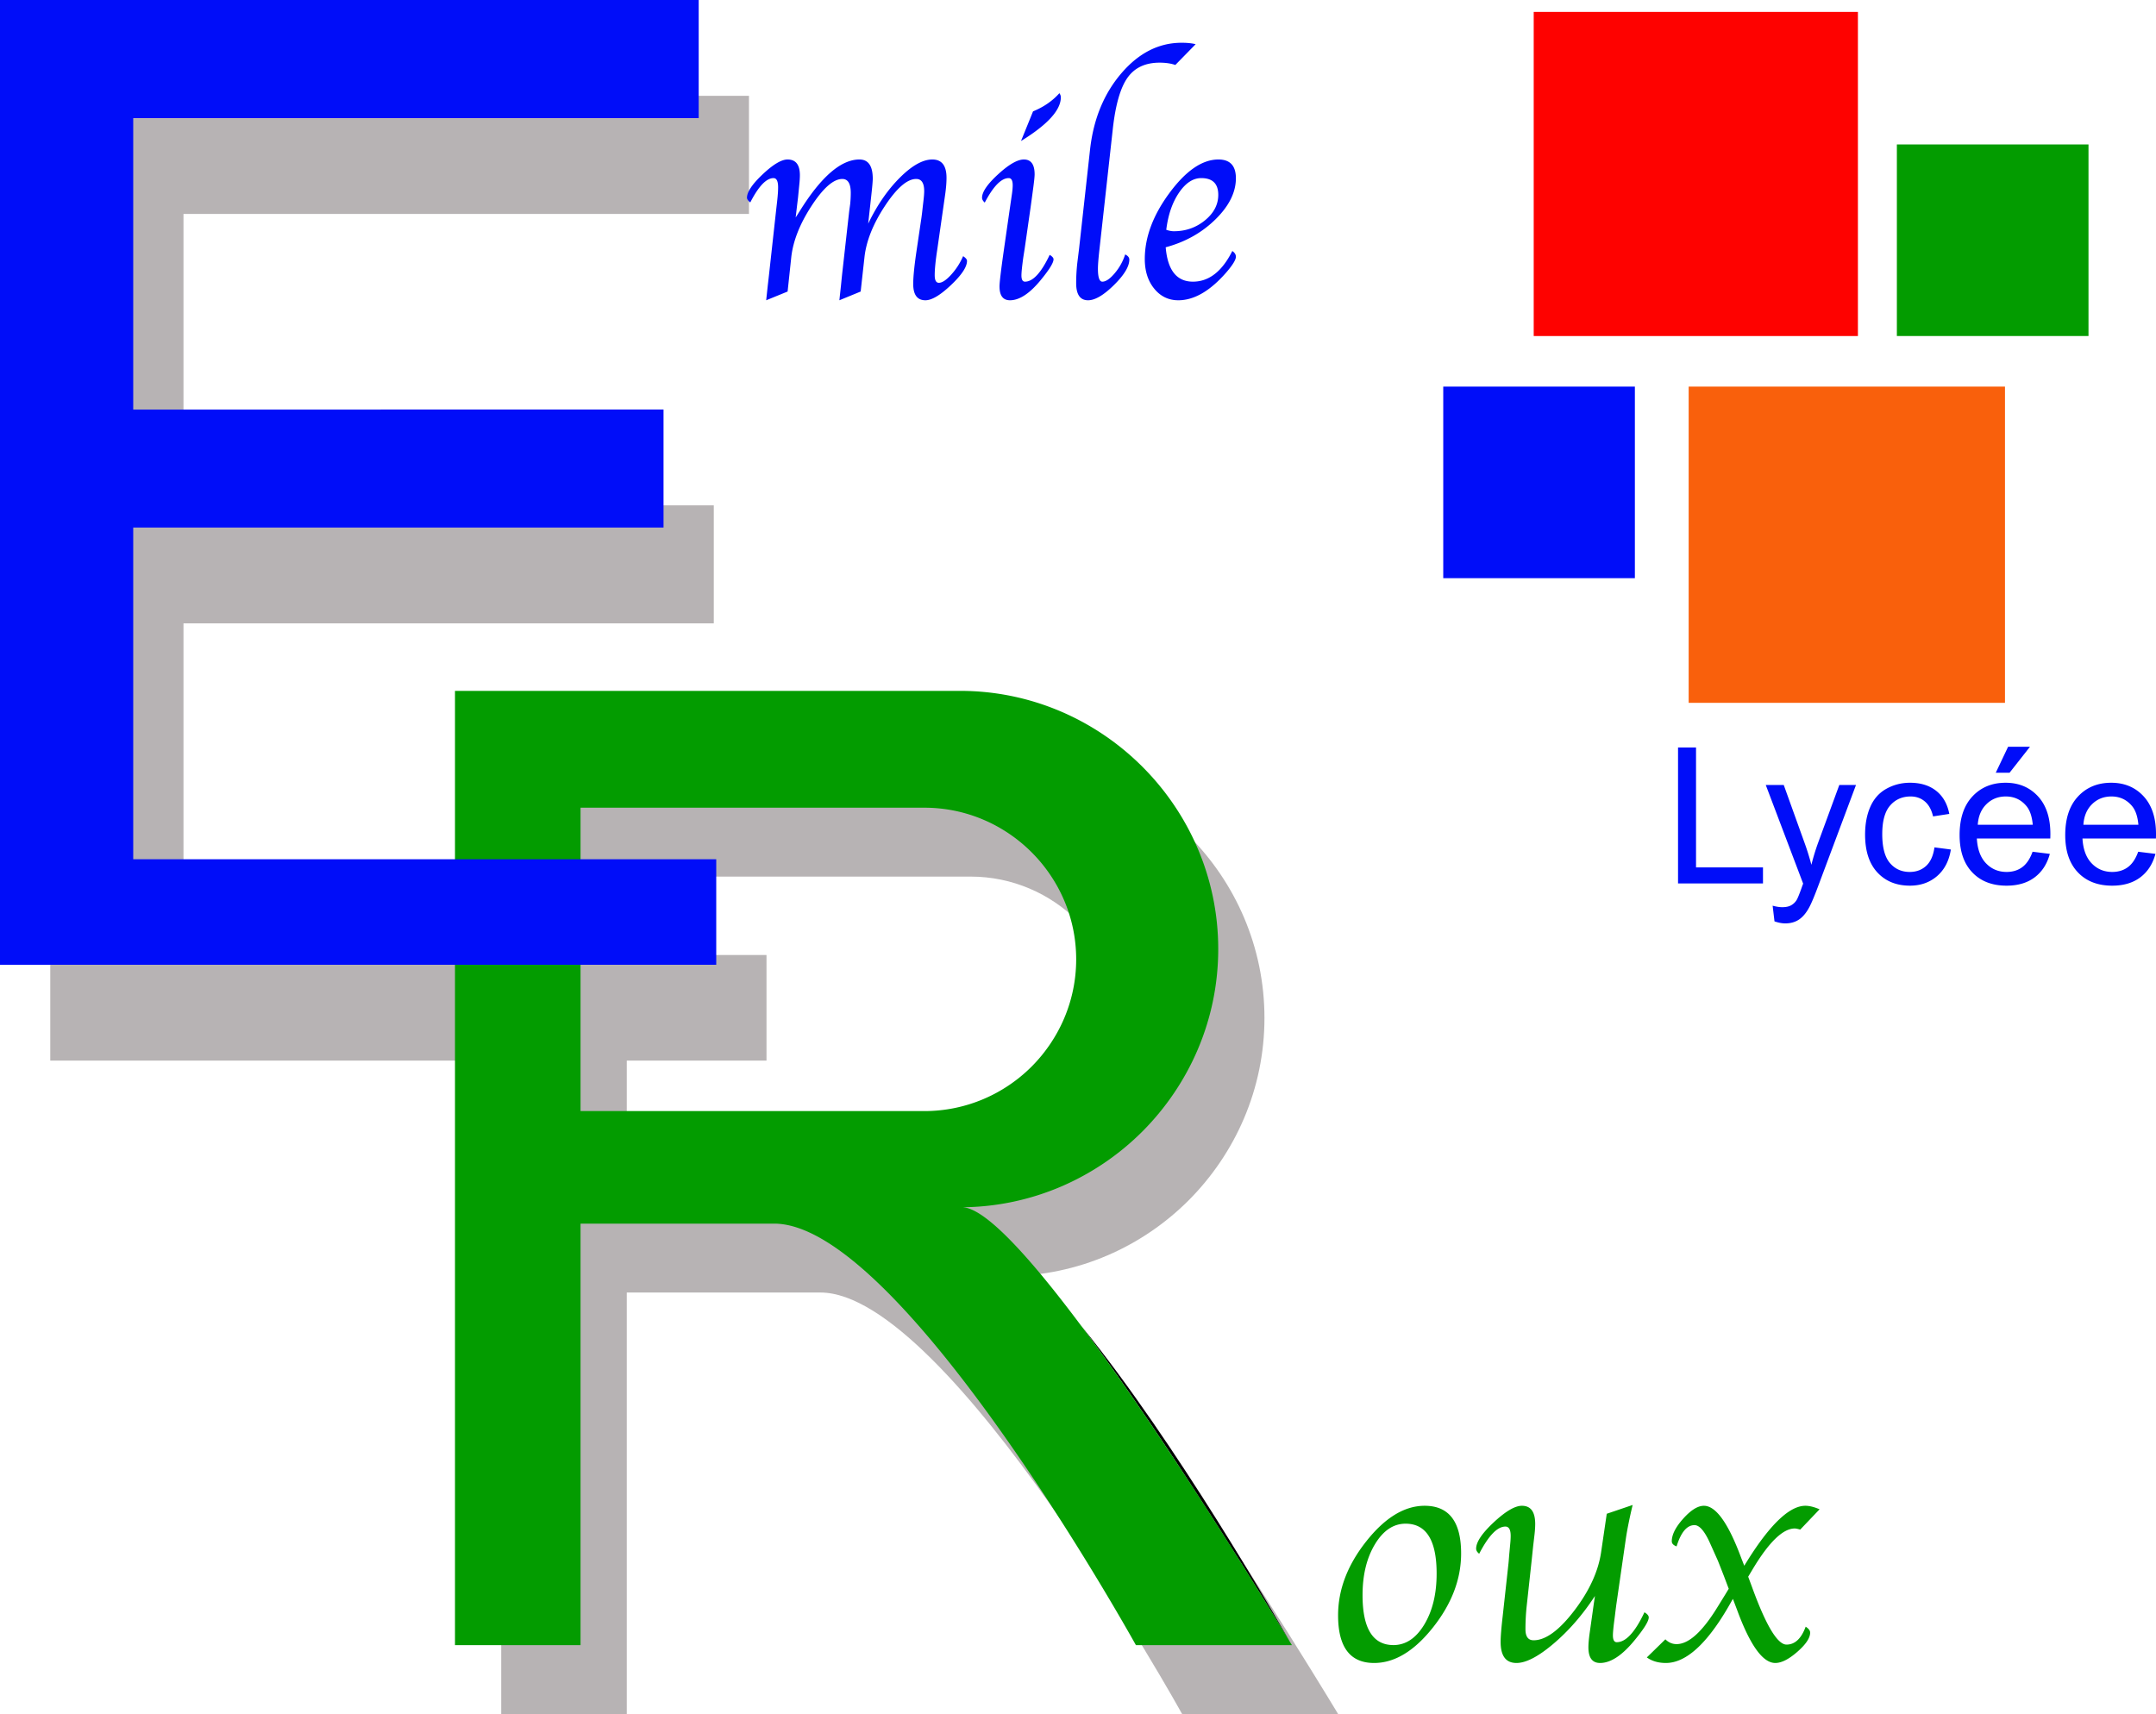
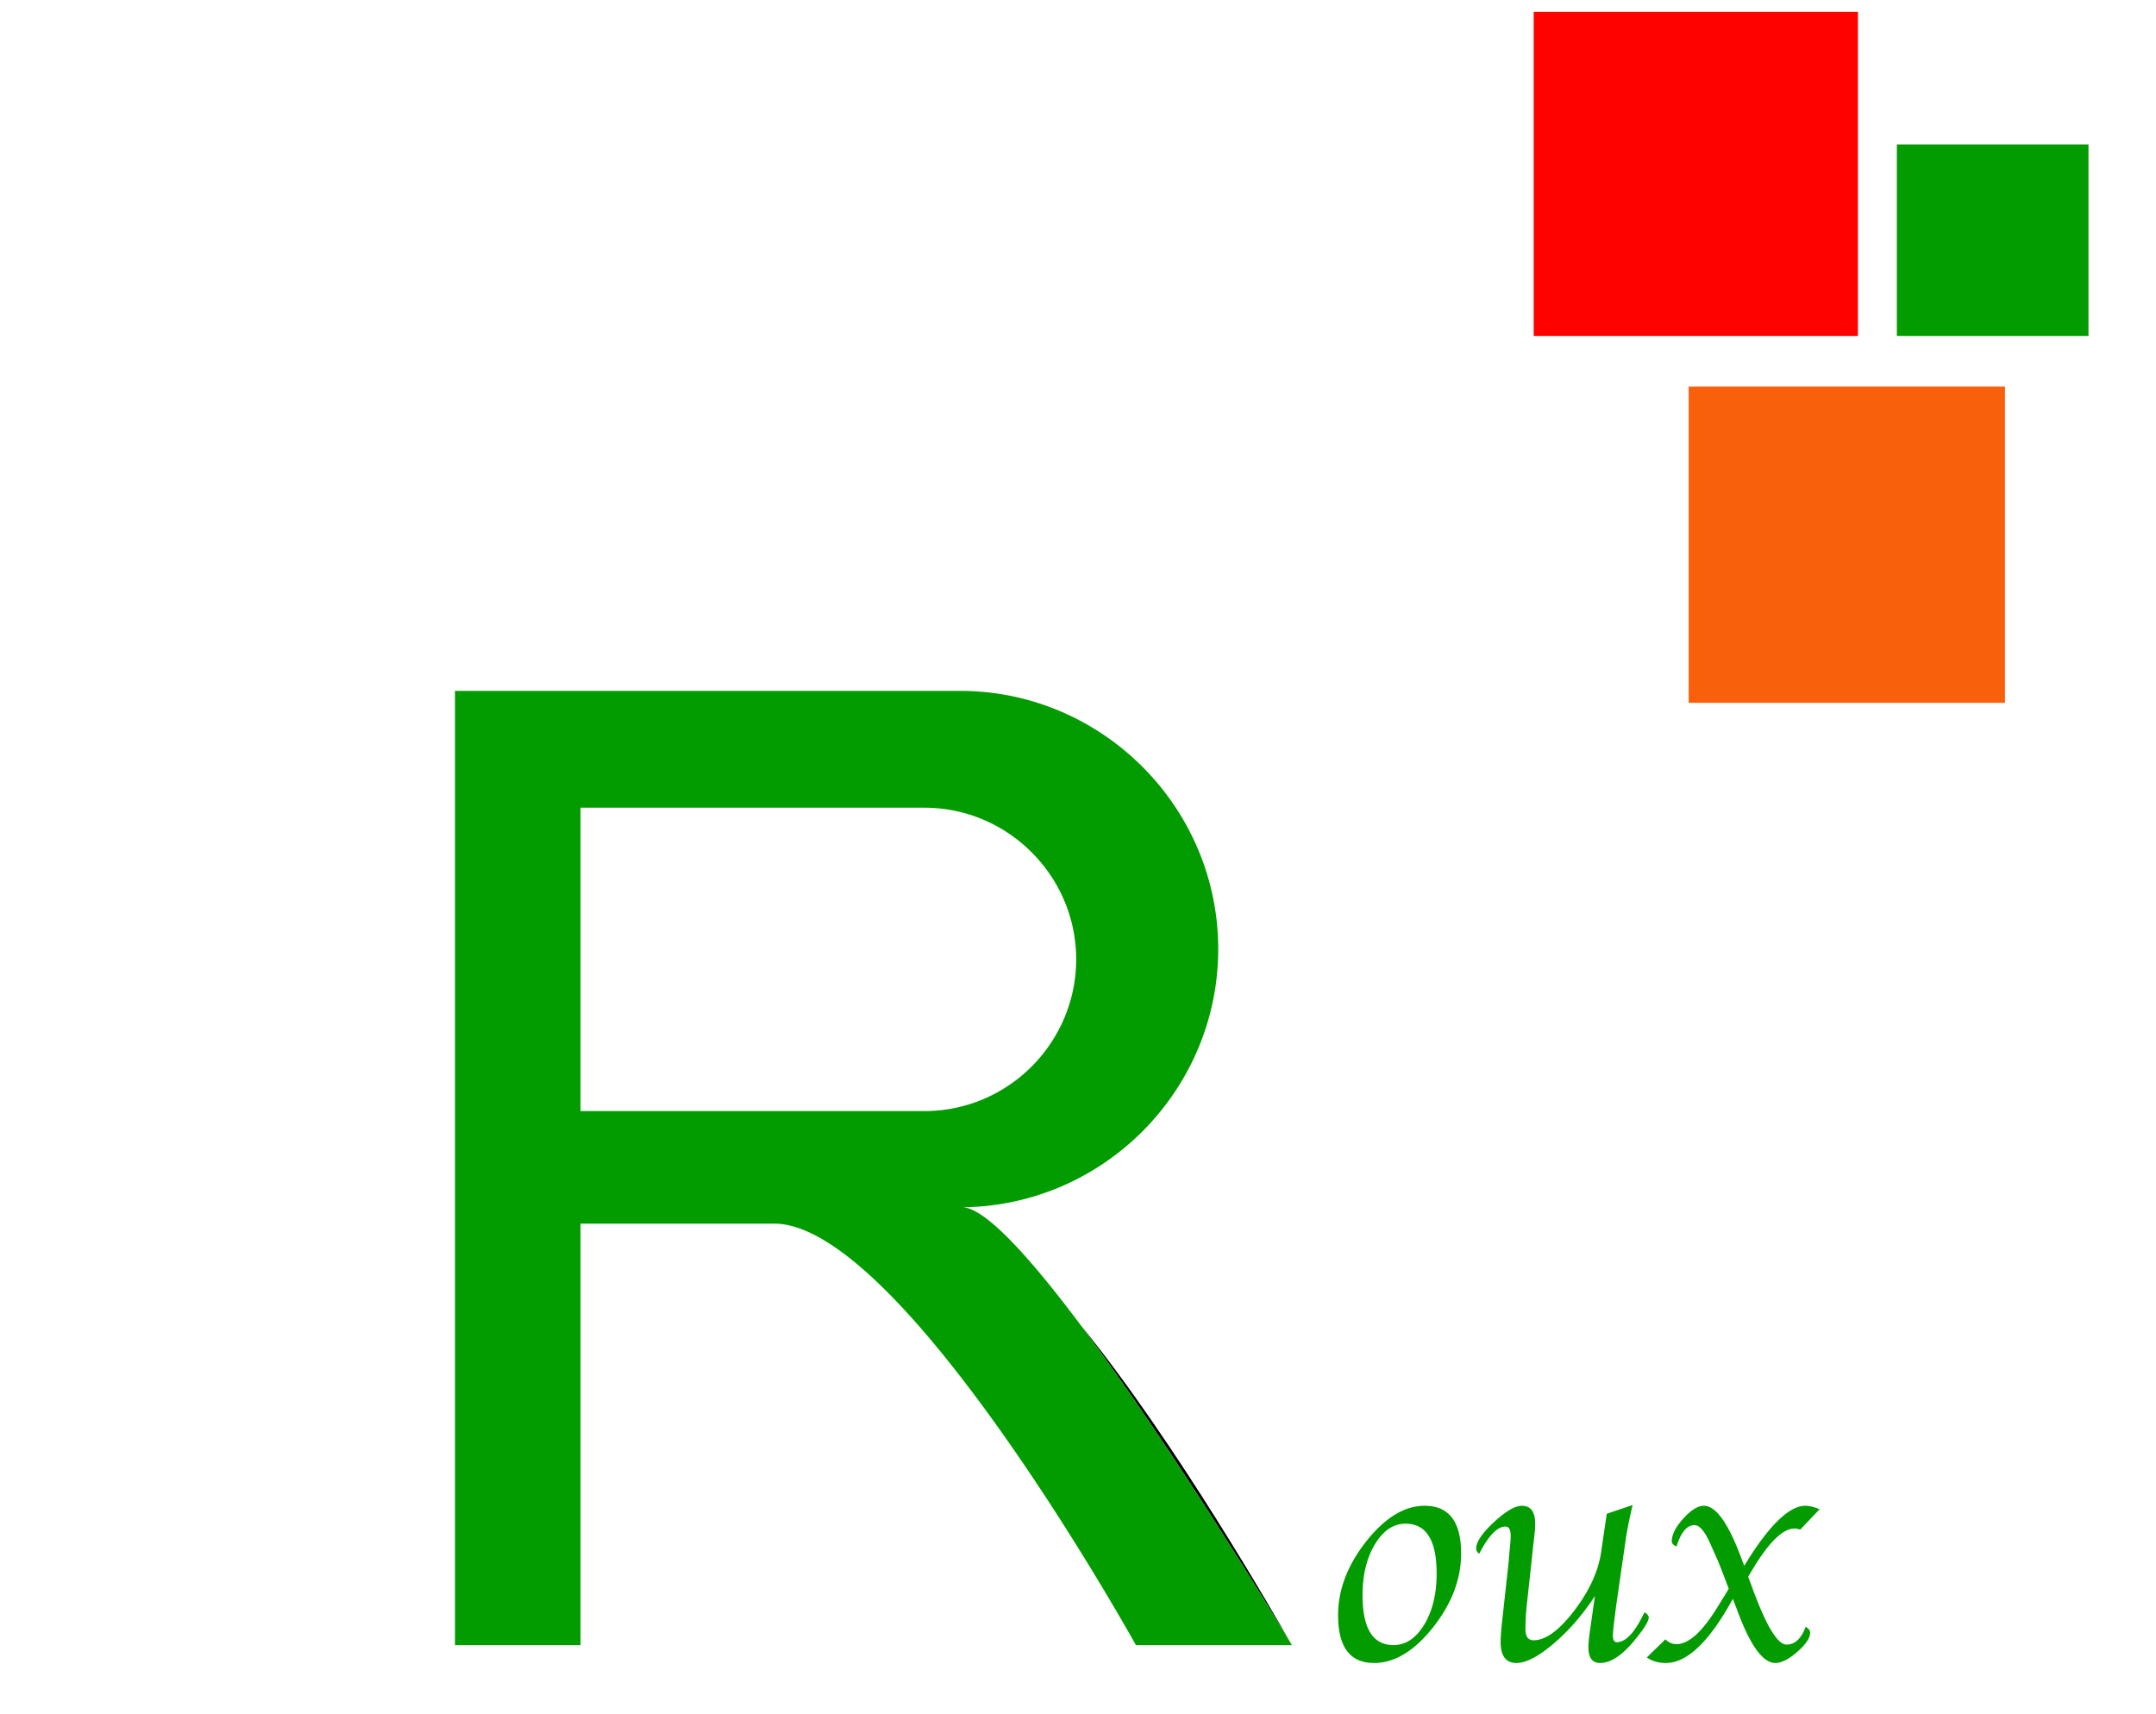
<svg xmlns="http://www.w3.org/2000/svg" viewBox="0 0 600 477.126">
-   <path d="M372.344 477.054c-.072-.145-.217-.362-.434-.723-4.01-6.613-32.92-54.276-57.925-87.81-.073-.109-.18-.217-.29-.362-13.984-18.718-26.704-32.92-33.1-32.92 19.514-.144 37.292-8.202 50.193-21.103 13.009-13.045 21.103-31.004 21.103-50.77 0-39.533-32.341-71.874-71.838-71.874H139.485v54.355H51.063V173.52h147.579v-32.847H51.063V59.548h157.372V26.665H13.988v268.56h125.497v181.9h34.943V359.794h53.879c35.666 0 100.674 117.333 100.674 117.333h43.399s0-.036-.036-.072zm-197.916-148.59v-33.238h38.885v-29.379h-38.885v-21.833h95.688c23.235 0 42.243 19.007 42.243 42.207 0 11.635-4.77 22.187-12.395 29.848-7.66 7.66-18.248 12.394-29.848 12.394h-95.688z" fill="#b7b3b4" />
-   <path d="M301.12 369.344c25.005 33.534 53.914 81.197 57.925 87.81-3.794-6.722-31.727-55.541-57.926-87.81z" />
+   <path d="M301.12 369.344c25.005 33.534 53.914 81.197 57.925 87.81-3.794-6.722-31.727-55.541-57.926-87.81" />
  <path fill="#fe0200" d="M426.822 3.319h90.223v90.223h-90.223z" />
  <path fill="#f9600c" d="M469.943 107.616h88.029v88.029h-88.029z" />
  <path d="M396.467 419.158c-5.611 0-11.028 3.302-16.251 9.904-5.223 6.605-7.836 13.467-7.836 20.592 0 8.843 3.34 13.264 10.017 13.264 5.698 0 11.162-3.294 16.383-9.883 5.222-6.589 7.838-13.46 7.838-20.611 0-8.845-3.385-13.266-10.15-13.266zm-.11 33.077c-2.301 3.799-5.163 5.698-8.573 5.698-5.728 0-8.593-4.63-8.593-13.89 0-5.64 1.151-10.366 3.45-14.179 2.302-3.814 5.143-5.722 8.526-5.722 5.757 0 8.638 4.63 8.638 13.891 0 5.669-1.15 10.403-3.448 14.202zm61.277-3.428c-2.61 5.552-5.178 8.326-7.7 8.326-.714 0-1.072-.638-1.072-1.91 0-.624.09-1.691.268-3.205l.315-2.443c.087-.772.209-1.722.358-2.849l2.684-18.586c.418-2.7 1.04-5.767 1.868-9.205l-7.207 2.447-1.55 10.551c-.768 5.403-3.262 10.864-7.474 16.385-4.213 5.521-7.996 8.28-11.338 8.28-1.509 0-2.262-1.025-2.262-3.07 0-2.227.119-4.422.355-6.59l1.387-12.733.39-3.74.402-3.428a25.91 25.91 0 0 0 .178-2.806c0-3.383-1.23-5.073-3.697-5.073-1.93 0-4.54 1.528-7.818 4.584-3.279 3.058-4.922 5.506-4.922 7.346 0 .504.28.979.847 1.424 2.61-5.046 5.044-7.568 7.299-7.568.977 0 1.465.86 1.465 2.58 0 .681-.047 1.452-.134 2.313l-.268 2.89c-.118 1.511-.189 2.37-.22 2.58l-1.6 14.583c-.386 3.322-.575 5.706-.575 7.16 0 3.914 1.47 5.868 4.413 5.868 2.672 0 6.132-1.809 10.38-5.43 4.248-3.621 8.07-8.027 11.455-13.223l-.457 3.12c-.09.68-.272 1.985-.548 3.916l-.504 3.562c-.205 1.541-.308 2.775-.308 3.693 0 2.912 1.08 4.362 3.248 4.362 2.97 0 6.194-2.136 9.67-6.407 2.581-3.149 3.873-5.241 3.873-6.278 0-.476-.397-.95-1.201-1.426zm41.841-23.329c.3 0 .804.105 1.513.312l5.391-5.653c-1.513-.652-2.83-.98-3.956-.98-4.335 0-9.663 5.015-15.984 15.048l-1.024 1.643-.914-2.357c-3.559-9.556-6.999-14.333-10.317-14.333-1.69 0-3.602 1.186-5.737 3.56-2.132 2.376-3.2 4.482-3.2 6.323 0 .622.445 1.097 1.336 1.424 1.217-3.946 2.88-5.92 4.985-5.92 1.395 0 2.853 1.706 4.366 5.118l2.136 4.764c.086.207.638 1.602 1.647 4.185l1.38 3.65-.892 1.473-2.317 3.752c-4.185 6.785-7.952 10.178-11.305 10.178-1.186 0-2.227-.445-3.117-1.336l-5.163 5.044c1.45 1.033 3.216 1.545 5.297 1.545 5.52 0 11.31-5.19 17.362-15.581l1.293-2.27 1.245 3.294c3.59 9.706 7.109 14.557 10.553 14.557 1.718 0 3.767-1.036 6.14-3.113 2.372-2.077 3.562-3.858 3.562-5.343 0-.564-.418-1.112-1.245-1.648-1.222 3.326-3.003 4.985-5.328 4.985-2.538 0-5.754-5.387-9.655-16.16l-1.017-2.735 1.293-2.162c4.516-7.508 8.402-11.264 11.672-11.264zm-140.43 31.675c-4.011-6.612-32.92-54.275-57.926-87.81-.072-.108-.18-.216-.289-.36-13.984-18.72-26.704-32.92-33.1-32.92 19.513-.145 37.292-8.203 50.193-21.104 13.008-13.045 21.103-31.004 21.103-50.77 0-39.533-32.342-71.874-71.838-71.874H126.62v265.633h34.943V340.616h53.878c35.666 0 100.675 117.332 100.675 117.332h43.399s0-.036-.036-.072c-.073-.144-.217-.361-.434-.723zM161.563 309.286v-84.45h95.687c23.236 0 42.243 19.008 42.243 42.207 0 11.636-4.77 22.187-12.394 29.848-7.661 7.661-18.249 12.395-29.849 12.395h-95.687zM527.886 40.212v53.33h53.329v-53.33h-53.33z" fill="#039c00" />
-   <path d="M37.075 146.856h147.579v-32.848H37.075V32.883h157.371V0H0v268.561h199.325v-29.378H37.075v-92.327zm230.952-75.55c-.829 1.915-1.932 3.628-3.31 5.143s-2.52 2.273-3.428 2.273c-.776 0-1.164-.704-1.164-2.114 0-1.674.234-4.039.705-7.096l2.121-14.79c.305-2.02.459-3.762.459-5.223 0-3.401-1.316-5.102-3.945-5.102-2.658 0-5.68 1.694-9.066 5.083-3.388 3.388-6.317 7.647-8.787 12.776l.55-4.982.4-3.669c.213-1.965.319-3.255.319-3.867 0-3.561-1.237-5.341-3.71-5.341-5.128 0-10.672 4.797-16.626 14.39l-1.116 1.756.328-2.832.326-2.71.32-3.229c.132-1.25.199-2.246.199-2.99 0-2.924-1.145-4.385-3.432-4.385-1.704 0-4.012 1.374-6.925 4.125-2.915 2.75-4.37 4.924-4.37 6.52 0 .372.304.81.917 1.314 2.316-4.519 4.474-6.777 6.472-6.777.852 0 1.279.85 1.279 2.551 0 1.011-.094 2.34-.279 3.988l-.242 2.112-2.041 18.498-.32 2.792-.319 2.95-.118 1.115 5.962-2.432 1.02-9.568c.504-4.517 2.385-9.274 5.644-14.273 3.257-4.995 6.11-7.493 8.558-7.493 1.568 0 2.352 1.288 2.352 3.866 0 1.01-.053 2.046-.159 3.11l-.28 2.033-2.008 17.9-.28 2.792-.319 2.95-.118 1.115 5.923-2.432 1.059-9.568c.503-4.517 2.405-9.274 5.704-14.273 3.298-4.995 6.194-7.493 8.685-7.493 1.486 0 2.229 1.129 2.229 3.388 0 .612-.068 1.489-.2 2.63a388.425 388.425 0 0 0-.279 2.433 81.966 81.966 0 0 1-.278 2.273l-1.419 9.607c-.586 4.015-.877 6.977-.877 8.891 0 3.03 1.133 4.544 3.398 4.544 1.761 0 4.13-1.408 7.106-4.226 2.975-2.816 4.464-5.062 4.464-6.737 0-.398-.362-.838-1.084-1.316zm24.09-.358c-2.353 4.97-4.644 7.455-6.865 7.455-.662 0-.993-.57-.993-1.712 0-.85.172-2.535.518-5.057l.4-2.55 1.633-11.387c.266-1.94.413-3.014.44-3.227l.357-2.668c.214-1.644.32-2.733.32-3.264 0-2.762-.997-4.141-2.99-4.141-1.781 0-4.167 1.369-7.156 4.106-2.99 2.738-4.485 4.917-4.485 6.539 0 .451.25.903.753 1.355 2.38-4.546 4.604-6.818 6.667-6.818.74 0 1.111.663 1.111 1.99 0 .637-.067 1.42-.2 2.35l-.319 2.19-.398 2.749-1.555 10.83c-.797 5.602-1.196 8.946-1.196 10.035 0 2.576.97 3.862 2.911 3.862 2.657 0 5.542-1.913 8.651-5.74 2.312-2.818 3.47-4.704 3.47-5.662 0-.399-.359-.81-1.074-1.235zm-4.628-39.947l-3.349 8.252c7.388-4.545 11.083-8.598 11.083-12.16 0-.397-.134-.784-.399-1.156-1.913 2.153-4.36 3.841-7.335 5.064zm22.197 4.891c.743-6.692 2.103-11.44 4.083-14.243 1.976-2.801 4.954-4.204 8.935-4.204 1.673 0 3.134.213 4.383.639l5.653-5.78c-1.066-.267-2.368-.4-3.906-.4-6.328 0-11.914 2.83-16.763 8.493-4.85 5.66-7.753 12.716-8.71 21.168l-3.074 27.747-.44 3.549a50.733 50.733 0 0 0-.358 5.94c0 3.19 1.103 4.784 3.31 4.784 1.94 0 4.337-1.408 7.196-4.226 2.856-2.816 4.286-5.182 4.286-7.095 0-.586-.385-1.064-1.154-1.436a15.259 15.259 0 0 1-2.896 5.216c-1.321 1.574-2.474 2.359-3.451 2.359-.822 0-1.232-1.195-1.232-3.586 0-1.115.145-2.96.438-5.538l3.7-33.387zm34.255 13.727c0-3.483-1.624-5.222-4.863-5.222-4.492 0-9.03 3.103-13.618 9.309-4.584 6.205-6.874 12.339-6.874 18.398 0 3.349.875 6.1 2.629 8.252 1.754 2.153 3.987 3.229 6.698 3.229 4.439 0 8.931-2.63 13.476-7.892 1.701-1.994 2.552-3.402 2.552-4.226 0-.613-.332-1.144-.999-1.595-2.844 5.686-6.497 8.53-10.96 8.53-4.521 0-7.044-3.188-7.577-9.568 5.448-1.46 10.068-4.053 13.854-7.774 3.787-3.72 5.682-7.534 5.682-11.44zm-8.61 11.72c-2.474 2.02-5.358 3.031-8.654 3.031-.638 0-1.34-.132-2.113-.399.504-4.146 1.683-7.581 3.529-10.306 1.845-2.724 3.913-4.086 6.2-4.086 3.162 0 4.743 1.554 4.743 4.665 0 2.71-1.235 5.076-3.706 7.095zm136.662 146.747h-5.007v37.835h23.64v-4.465h-18.633v-33.37zm34.015 26.401a62.134 62.134 0 0 0-1.909 6.246 70.305 70.305 0 0 0-1.99-6.348l-5.703-15.873H491.4l10.403 27.461c-.19.498-.328.876-.413 1.133-.656 1.842-1.13 2.996-1.422 3.459a4.23 4.23 0 0 1-1.521 1.446c-.621.343-1.447.516-2.477.516-.76 0-1.645-.138-2.658-.413l.516 4.361c1.1.378 2.1.569 2.992.569 1.479 0 2.753-.357 3.822-1.07 1.066-.716 2.011-1.838 2.837-3.37.621-1.136 1.49-3.208 2.608-6.218l10.424-27.874h-4.644l-5.858 15.975zm30.013 6.557c-1.22 1.115-2.742 1.676-4.566 1.676-2.273 0-4.111-.837-5.523-2.502-1.411-1.67-2.117-4.346-2.117-8.028 0-3.63.73-6.284 2.195-7.961 1.46-1.678 3.363-2.517 5.703-2.517 1.549 0 2.869.464 3.963 1.394 1.09.928 1.852 2.313 2.283 4.156l4.517-.697c-.533-2.77-1.747-4.91-3.639-6.414-1.895-1.505-4.33-2.259-7.304-2.259-2.358 0-4.538.556-6.543 1.666-2.004 1.11-3.497 2.774-4.478 4.993-.981 2.22-1.472 4.81-1.472 7.77 0 4.576 1.14 8.087 3.42 10.54 2.28 2.453 5.297 3.68 9.044 3.68 2.996 0 5.52-.892 7.577-2.67 2.057-1.783 3.335-4.246 3.832-7.396l-4.566-.594c-.328 2.324-1.105 4.044-2.326 5.163zm28.905-33.165h-6.09l-3.43 7.226h3.842l5.678-7.226zm-6.786 10.013c-3.786 0-6.863 1.274-9.238 3.82-2.375 2.546-3.56 6.127-3.56 10.737 0 4.455 1.17 7.917 3.521 10.387 2.347 2.47 5.526 3.706 9.535 3.706 3.183 0 5.798-.777 7.845-2.326 2.05-1.546 3.451-3.723 4.21-6.528l-4.803-.593c-.706 1.958-1.659 3.391-2.866 4.284-1.203.893-2.657 1.34-4.361 1.34-2.287 0-4.196-.8-5.728-2.399-1.531-1.6-2.385-3.906-2.555-6.916h20.44c.017-.55.024-.964.024-1.24 0-4.525-1.16-8.034-3.483-10.53s-5.314-3.742-8.98-3.742zm-7.742 11.692c.155-2.391.96-4.302 2.414-5.73 1.454-1.427 3.246-2.142 5.381-2.142 2.358 0 4.274.895 5.756 2.684.963 1.154 1.546 2.883 1.754 5.188h-15.305zm49.602 2.58c0-4.525-1.161-8.034-3.483-10.53-2.322-2.494-5.314-3.742-8.981-3.742-3.786 0-6.864 1.274-9.239 3.82-2.375 2.546-3.56 6.127-3.56 10.737 0 4.455 1.171 7.917 3.522 10.387 2.346 2.47 5.526 3.706 9.535 3.706 3.183 0 5.798-.777 7.844-2.326 2.05-1.546 3.452-3.723 4.21-6.528l-4.803-.593c-.705 1.958-1.658 3.391-2.865 4.284-1.203.893-2.657 1.34-4.362 1.34-2.286 0-4.196-.8-5.727-2.399-1.532-1.6-2.386-3.906-2.555-6.916h20.44c.017-.55.024-.964.024-1.24zm-20.206-2.58c.155-2.391.96-4.302 2.413-5.73 1.454-1.427 3.247-2.142 5.382-2.142 2.357 0 4.273.895 5.756 2.684.963 1.154 1.545 2.883 1.753 5.188h-15.304zm-178.15-68.639h53.33v-53.33h-53.33v53.33z" fill="#000df9" />
</svg>